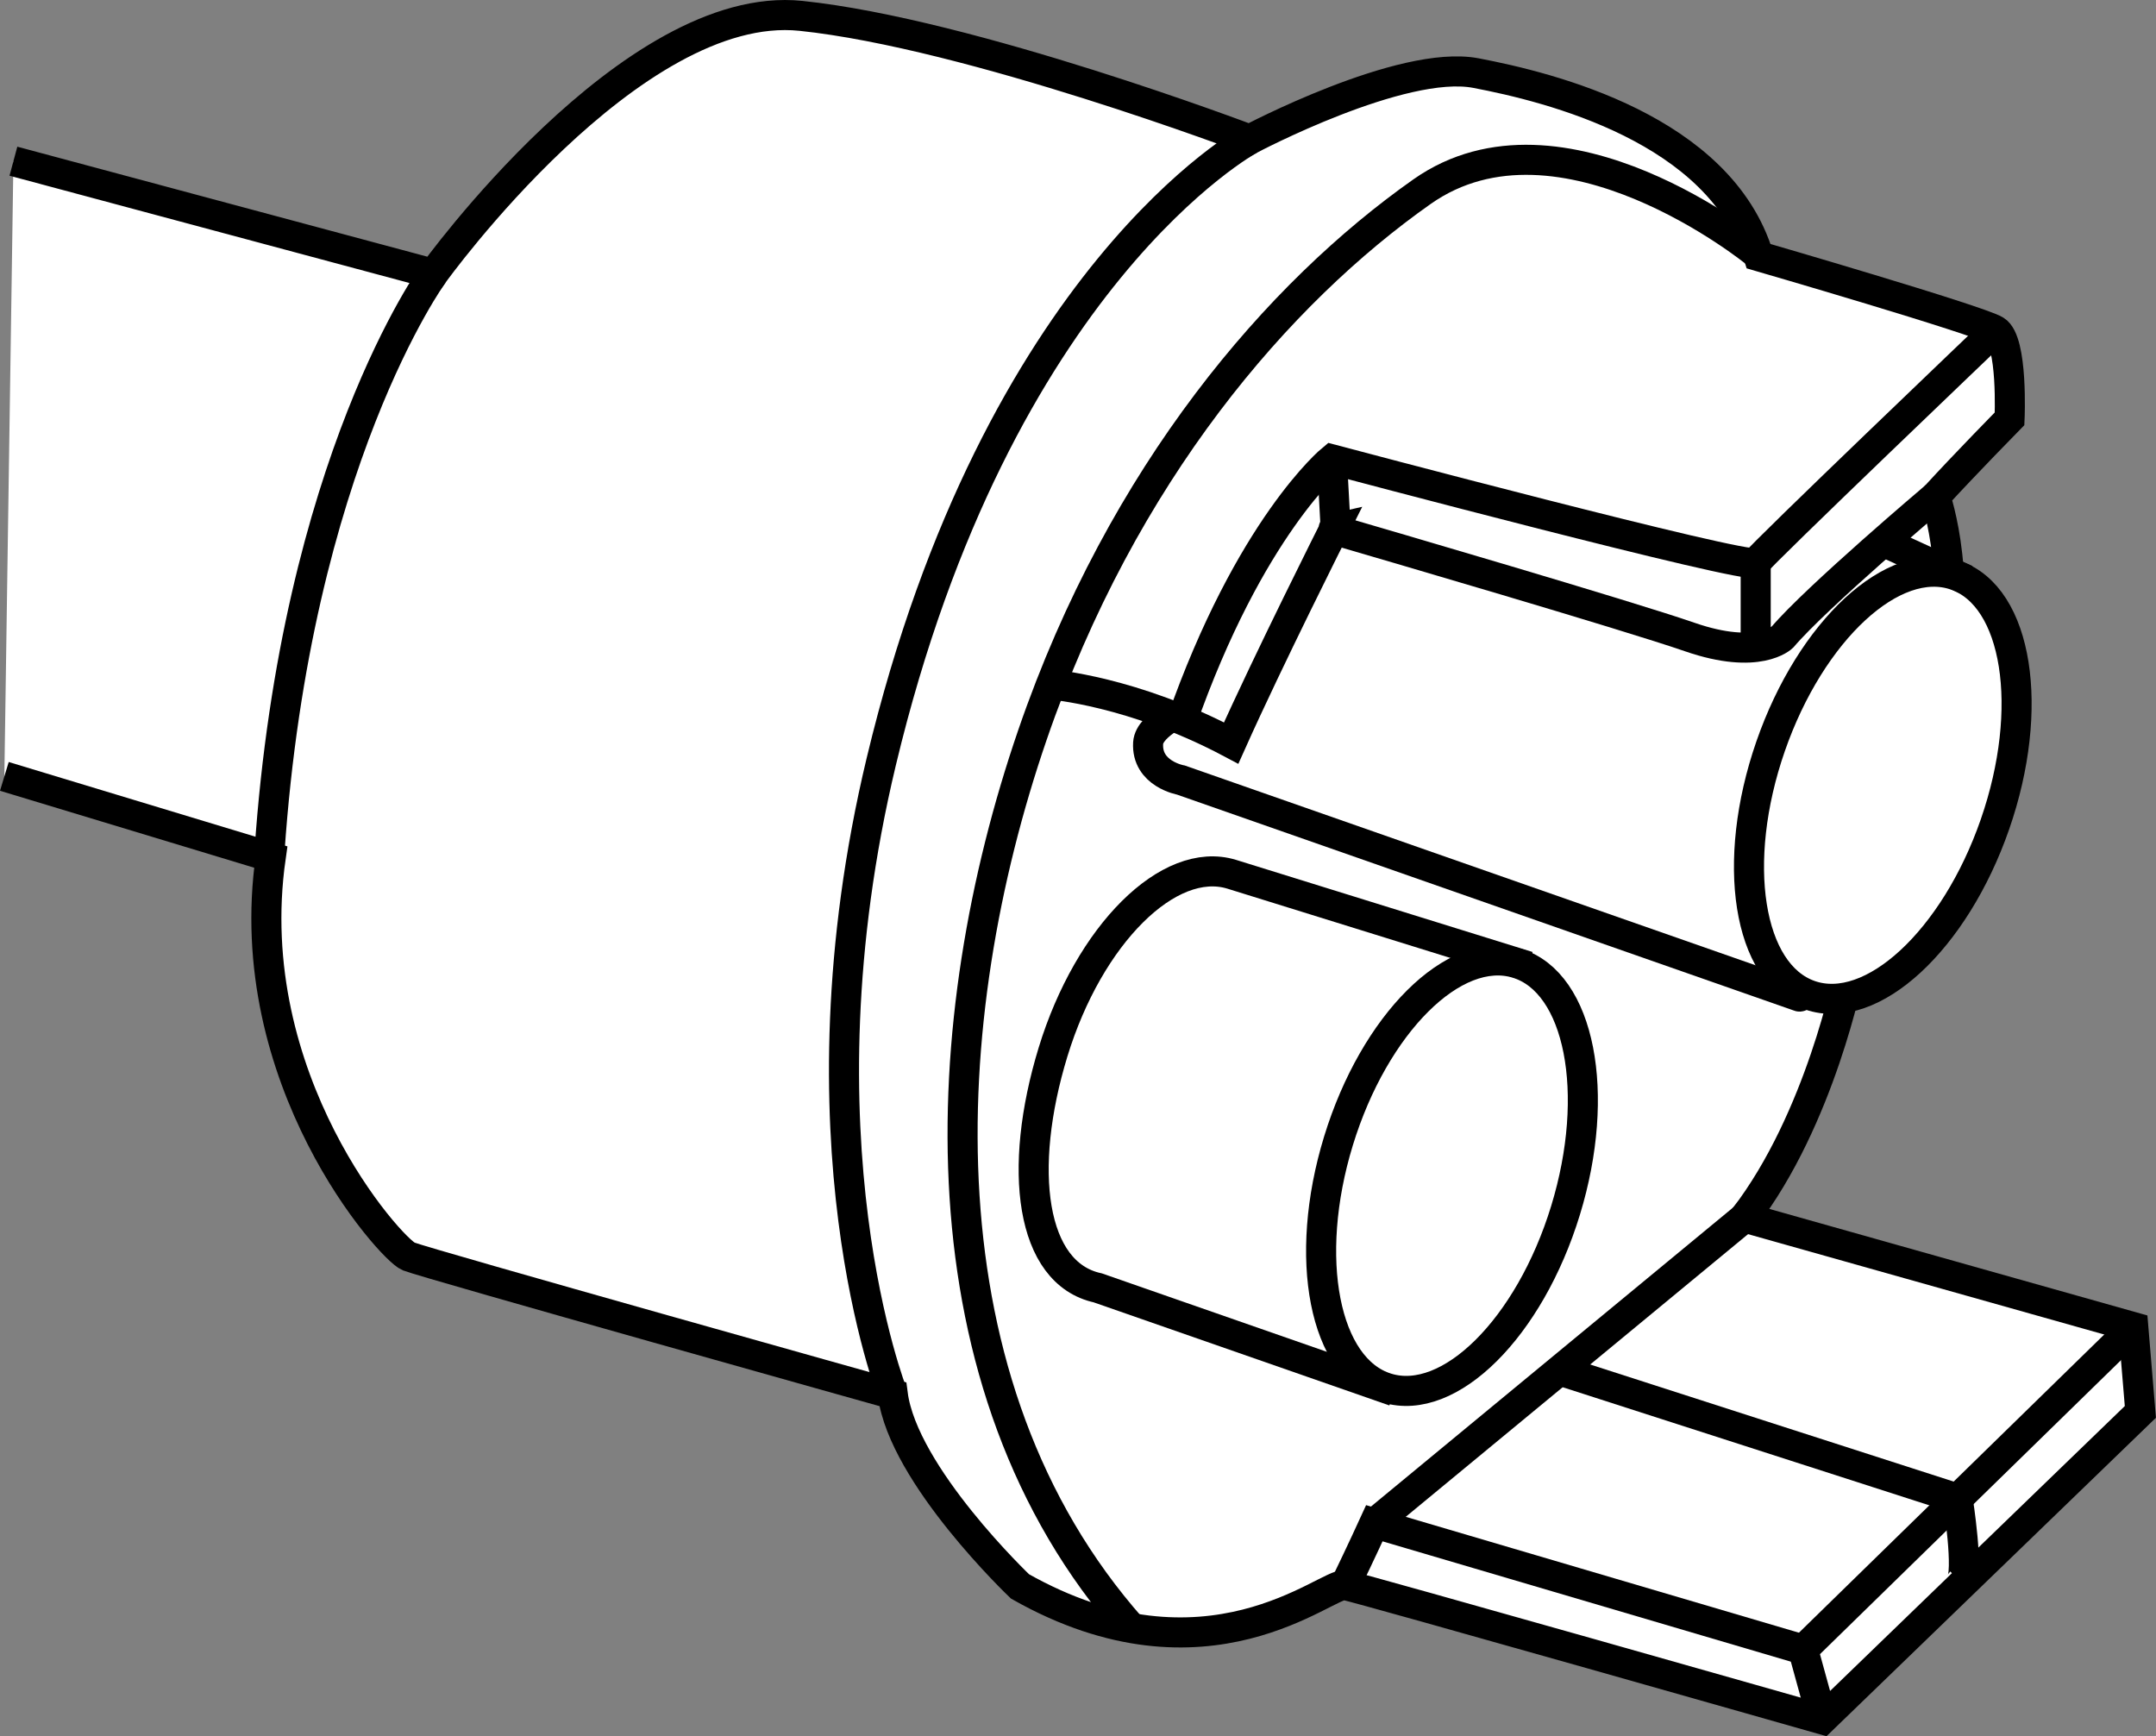
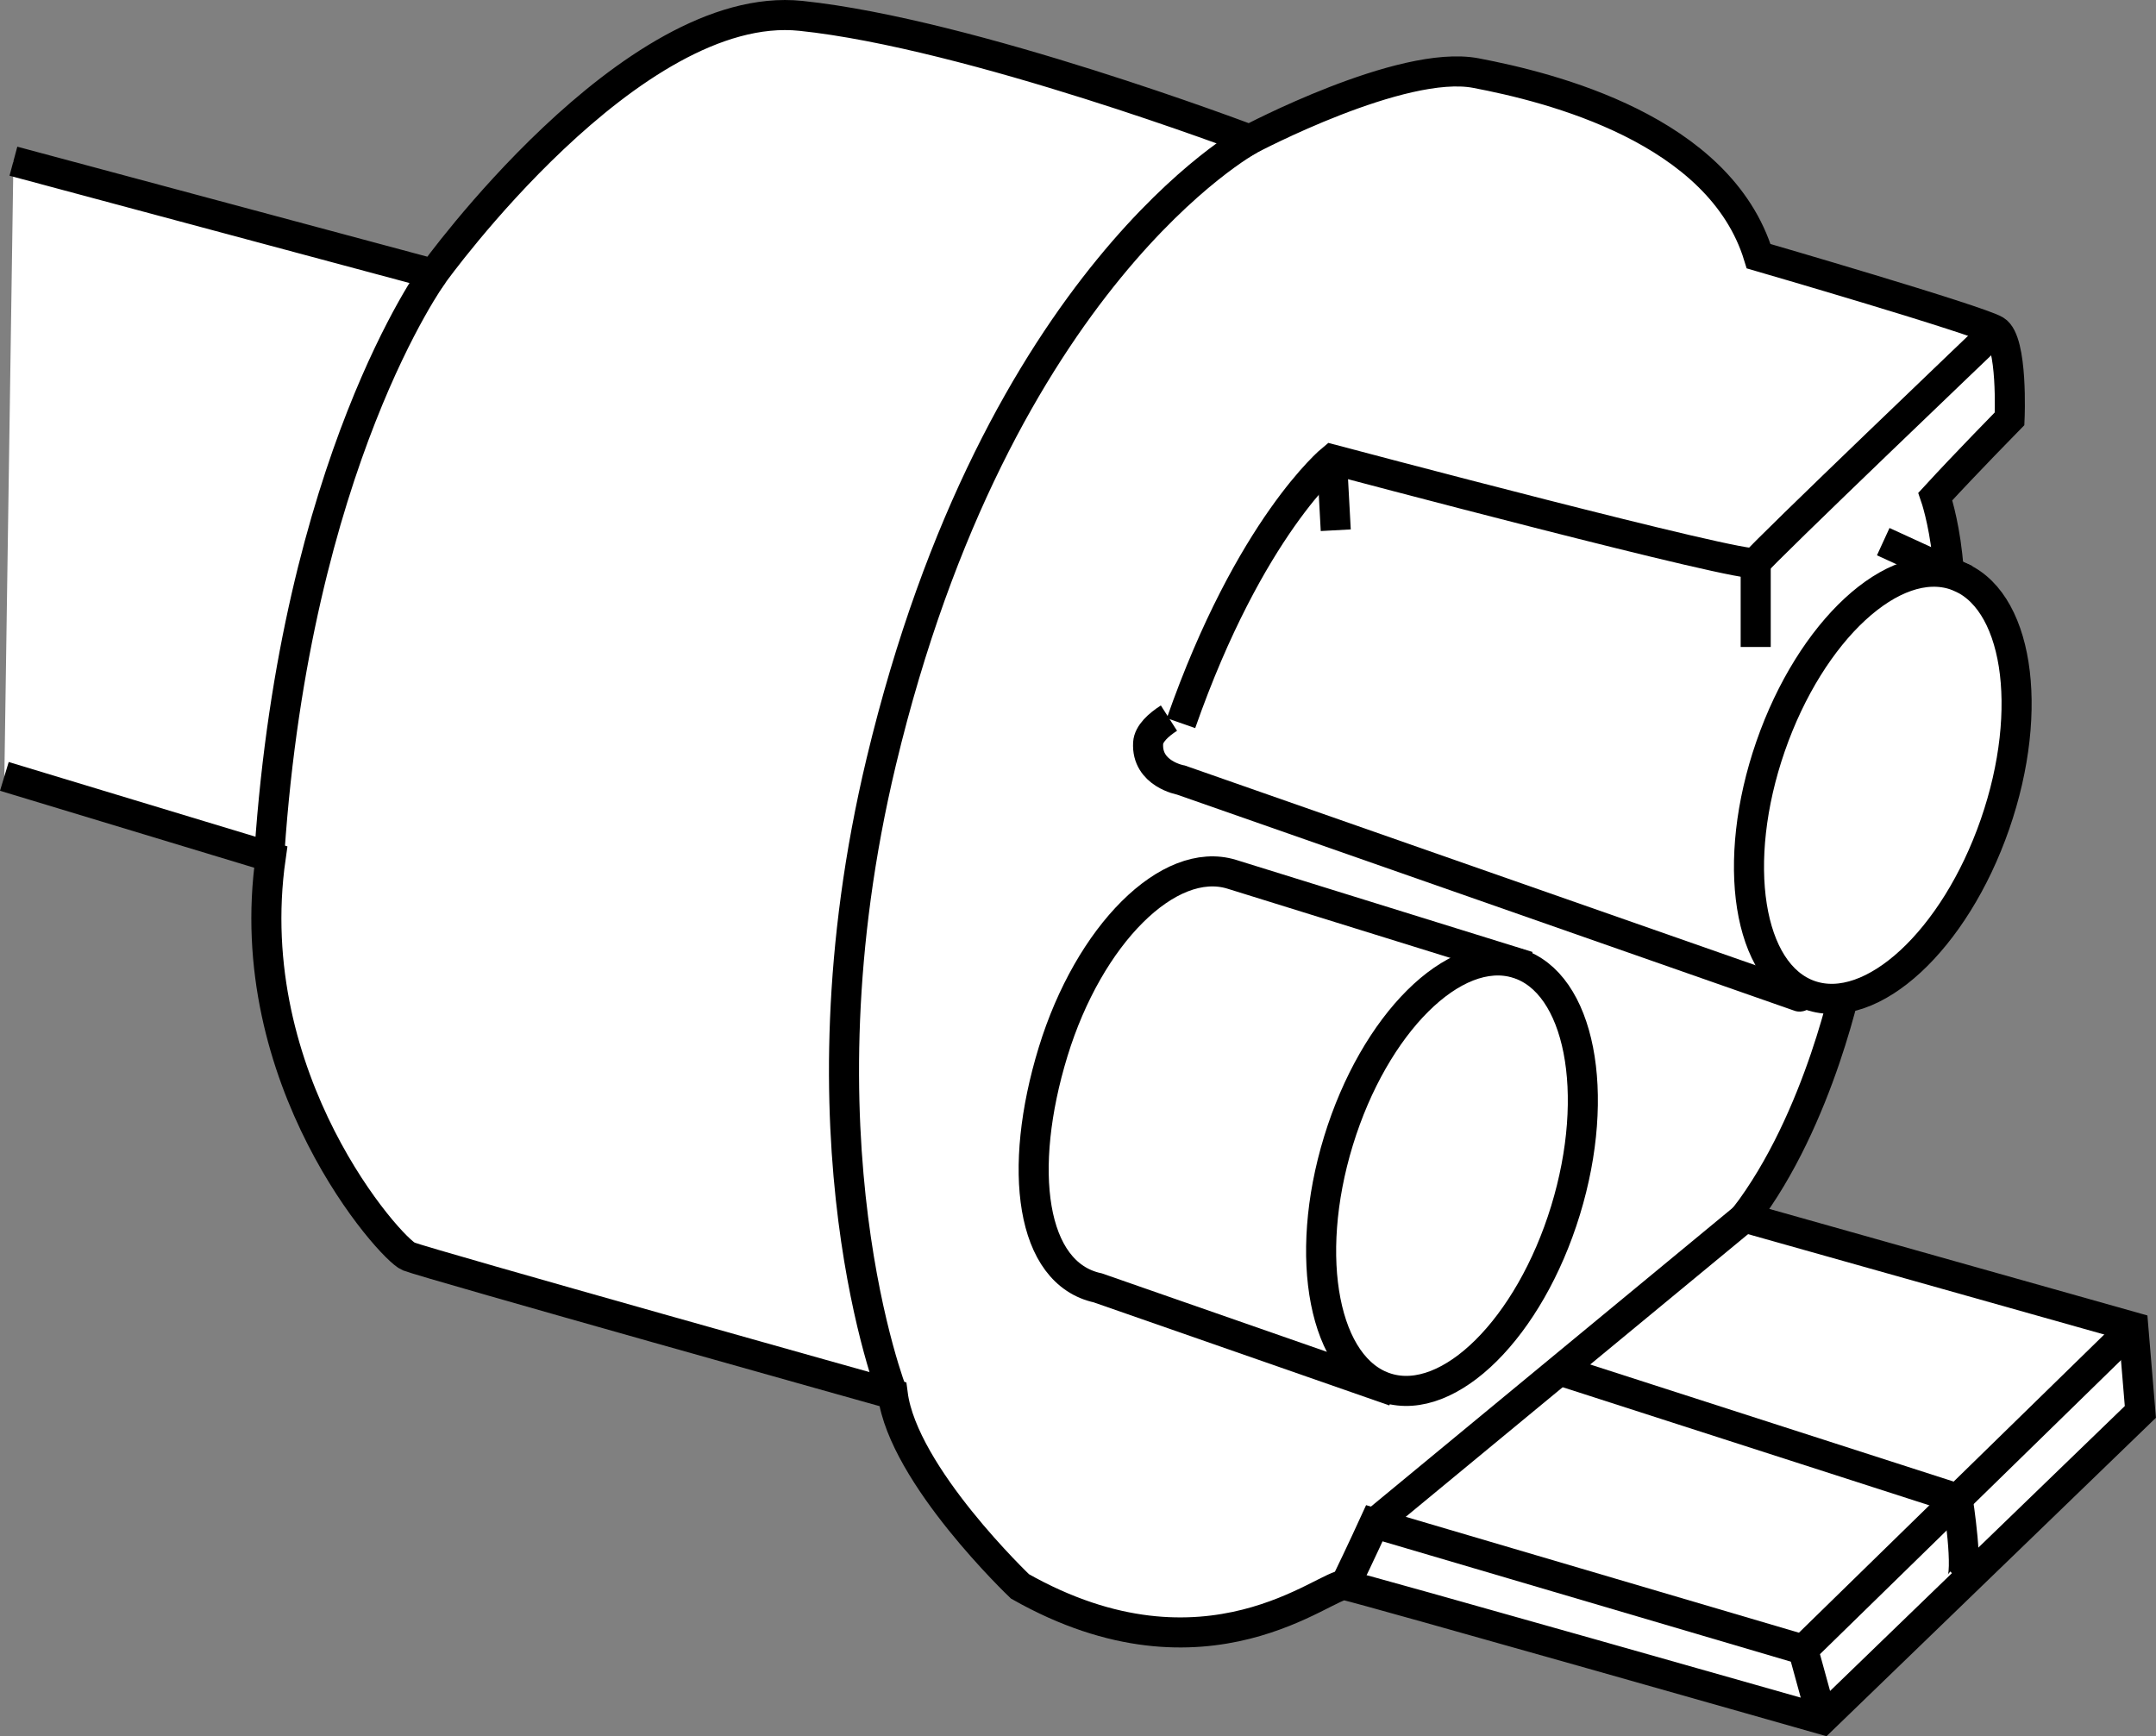
<svg xmlns="http://www.w3.org/2000/svg" version="1.1" id="image_1_" x="0px" y="0px" width="57.377px" height="46.206px" viewBox="0 0 57.377 46.206" enable-background="new 0 0 57.377 46.206" xml:space="preserve">
  <rect x="0" y="0" width="57.377" height="46.206" fill="#808080" stroke="none" />
  <path fill="#FFFFFF" stroke="#000000" stroke-width="0.8" stroke-miterlimit="10" d="M0.116,20.662l7.089,2.146  c-0.847,5.926,3.198,10.441,3.668,10.629s12.886,3.668,12.886,3.668c0.282,2.163,3.386,5.114,3.386,5.114  c4.985,2.822,8.183-0.129,8.653-0.035c0.47,0.094,12.698,3.574,12.698,3.574l8.465-8.183l-0.188-2.257  l-10.347-2.916c2.022-2.634,2.775-6.49,2.775-6.49c1.411-0.941,1.411-4.651,2.304-7.525  c0.848-2.728,0-5.173,0-5.173c0.821-0.894,1.975-2.069,1.975-2.069s0.094-2.069-0.376-2.352  c-0.47-0.282-6.302-1.975-6.302-1.975c-1.035-3.386-5.55-4.497-7.525-4.873s-6.02,1.769-6.02,1.769  S25.828,0.892,21.314,0.422s-9.782,6.866-9.782,6.866L0.357,4.29" />
  <path fill="none" stroke="#000000" stroke-width="0.8" stroke-miterlimit="10" d="M7.172,22.667  c0.706-10.37,4.36-15.379,4.36-15.379" />
  <path fill="none" stroke="#000000" stroke-width="0.8" stroke-miterlimit="10" d="M23.759,37.105  c0,0-2.704-6.819-0.306-16.837c3.097-12.933,9.806-16.555,9.806-16.555" />
-   <path fill="none" stroke="#000000" stroke-width="0.8" stroke-miterlimit="10" d="M30.116,43.328  c-5.739-6.491-5.238-16.205-2.641-23.766c2.398-6.984,6.561-11.781,10.37-14.462  c3.699-2.603,8.879,1.624,8.879,1.624" />
  <polyline fill="none" stroke="#000000" stroke-width="0.8" stroke-miterlimit="10" points="56.774,35.318 47.986,43.901   48.497,45.759 " />
  <path fill="none" stroke="#000000" stroke-width="0.8" stroke-miterlimit="10" d="M35.799,42.184  c0.416-0.858,0.776-1.646,0.776-1.646l11.411,3.363" />
  <line fill="none" stroke="#000000" stroke-width="0.8" stroke-miterlimit="10" x1="46.428" y1="32.402" x2="36.575" y2="40.538" />
  <path fill="none" stroke="#000000" stroke-width="0.8" stroke-miterlimit="10" d="M41.501,36.47l10.598,3.414  c0,0,0.319,2.016,0.072,2.236" />
-   <path fill="none" stroke="#000000" stroke-width="0.8" stroke-miterlimit="10" d="M27.968,18.218c0,0,2.187,0.17,4.797,1.557  c1.009-2.254,2.751-5.714,2.751-5.714s-0.081,0.018,0.031,0.05c1.152,0.336,7.75,2.263,9.422,2.842  c1.834,0.635,2.469,0,2.469,0c0.899-1.058,4.068-3.739,4.068-3.739" />
  <path fill="none" stroke="#000000" stroke-width="0.8" stroke-miterlimit="10" d="M31.43,19.245  c1.829-5.226,4.016-7.019,4.016-7.019s11.146,2.963,11.277,2.751c0.131-0.212,6.382-6.184,6.382-6.184" />
  <line fill="none" stroke="#000000" stroke-width="0.8" stroke-miterlimit="10" x1="46.724" y1="14.977" x2="46.724" y2="17.218" />
  <line fill="none" stroke="#000000" stroke-width="0.8" stroke-miterlimit="10" x1="35.548" y1="14.111" x2="35.446" y2="12.226" />
  <path fill="none" stroke="#000000" stroke-width="0.8" stroke-miterlimit="10" d="M47.368,25.301  c0.752,1.369,0.508,1.216,0.508,1.216l-16.447-5.757c0,0-0.924-0.162-0.874-0.986  c0.015-0.248,0.277-0.486,0.554-0.663" />
  <ellipse transform="matrix(0.328 -0.945 0.945 0.328 13.888 61.394)" fill="#FFFFFF" stroke="#000000" stroke-width="0.8" stroke-miterlimit="10" cx="50.117" cy="20.931" rx="5.913" ry="3.16" />
  <ellipse transform="matrix(0.293 -0.956 0.956 0.293 -2.574 59.062)" fill="#FFFFFF" stroke="#000000" stroke-width="0.8" stroke-miterlimit="10" cx="38.636" cy="31.271" rx="5.912" ry="3.16" />
  <path fill="none" stroke="#000000" stroke-width="0.8" stroke-miterlimit="10" d="M37.106,37.025l-7.89-2.751  c-1.79-0.388-2.147-3.156-1.191-6.279s3.083-5.239,4.752-4.729l7.89,2.451" />
  <line fill="none" stroke="#000000" stroke-width="0.8" stroke-miterlimit="10" x1="50.118" y1="14.415" x2="52.328" y2="15.429" />
</svg>